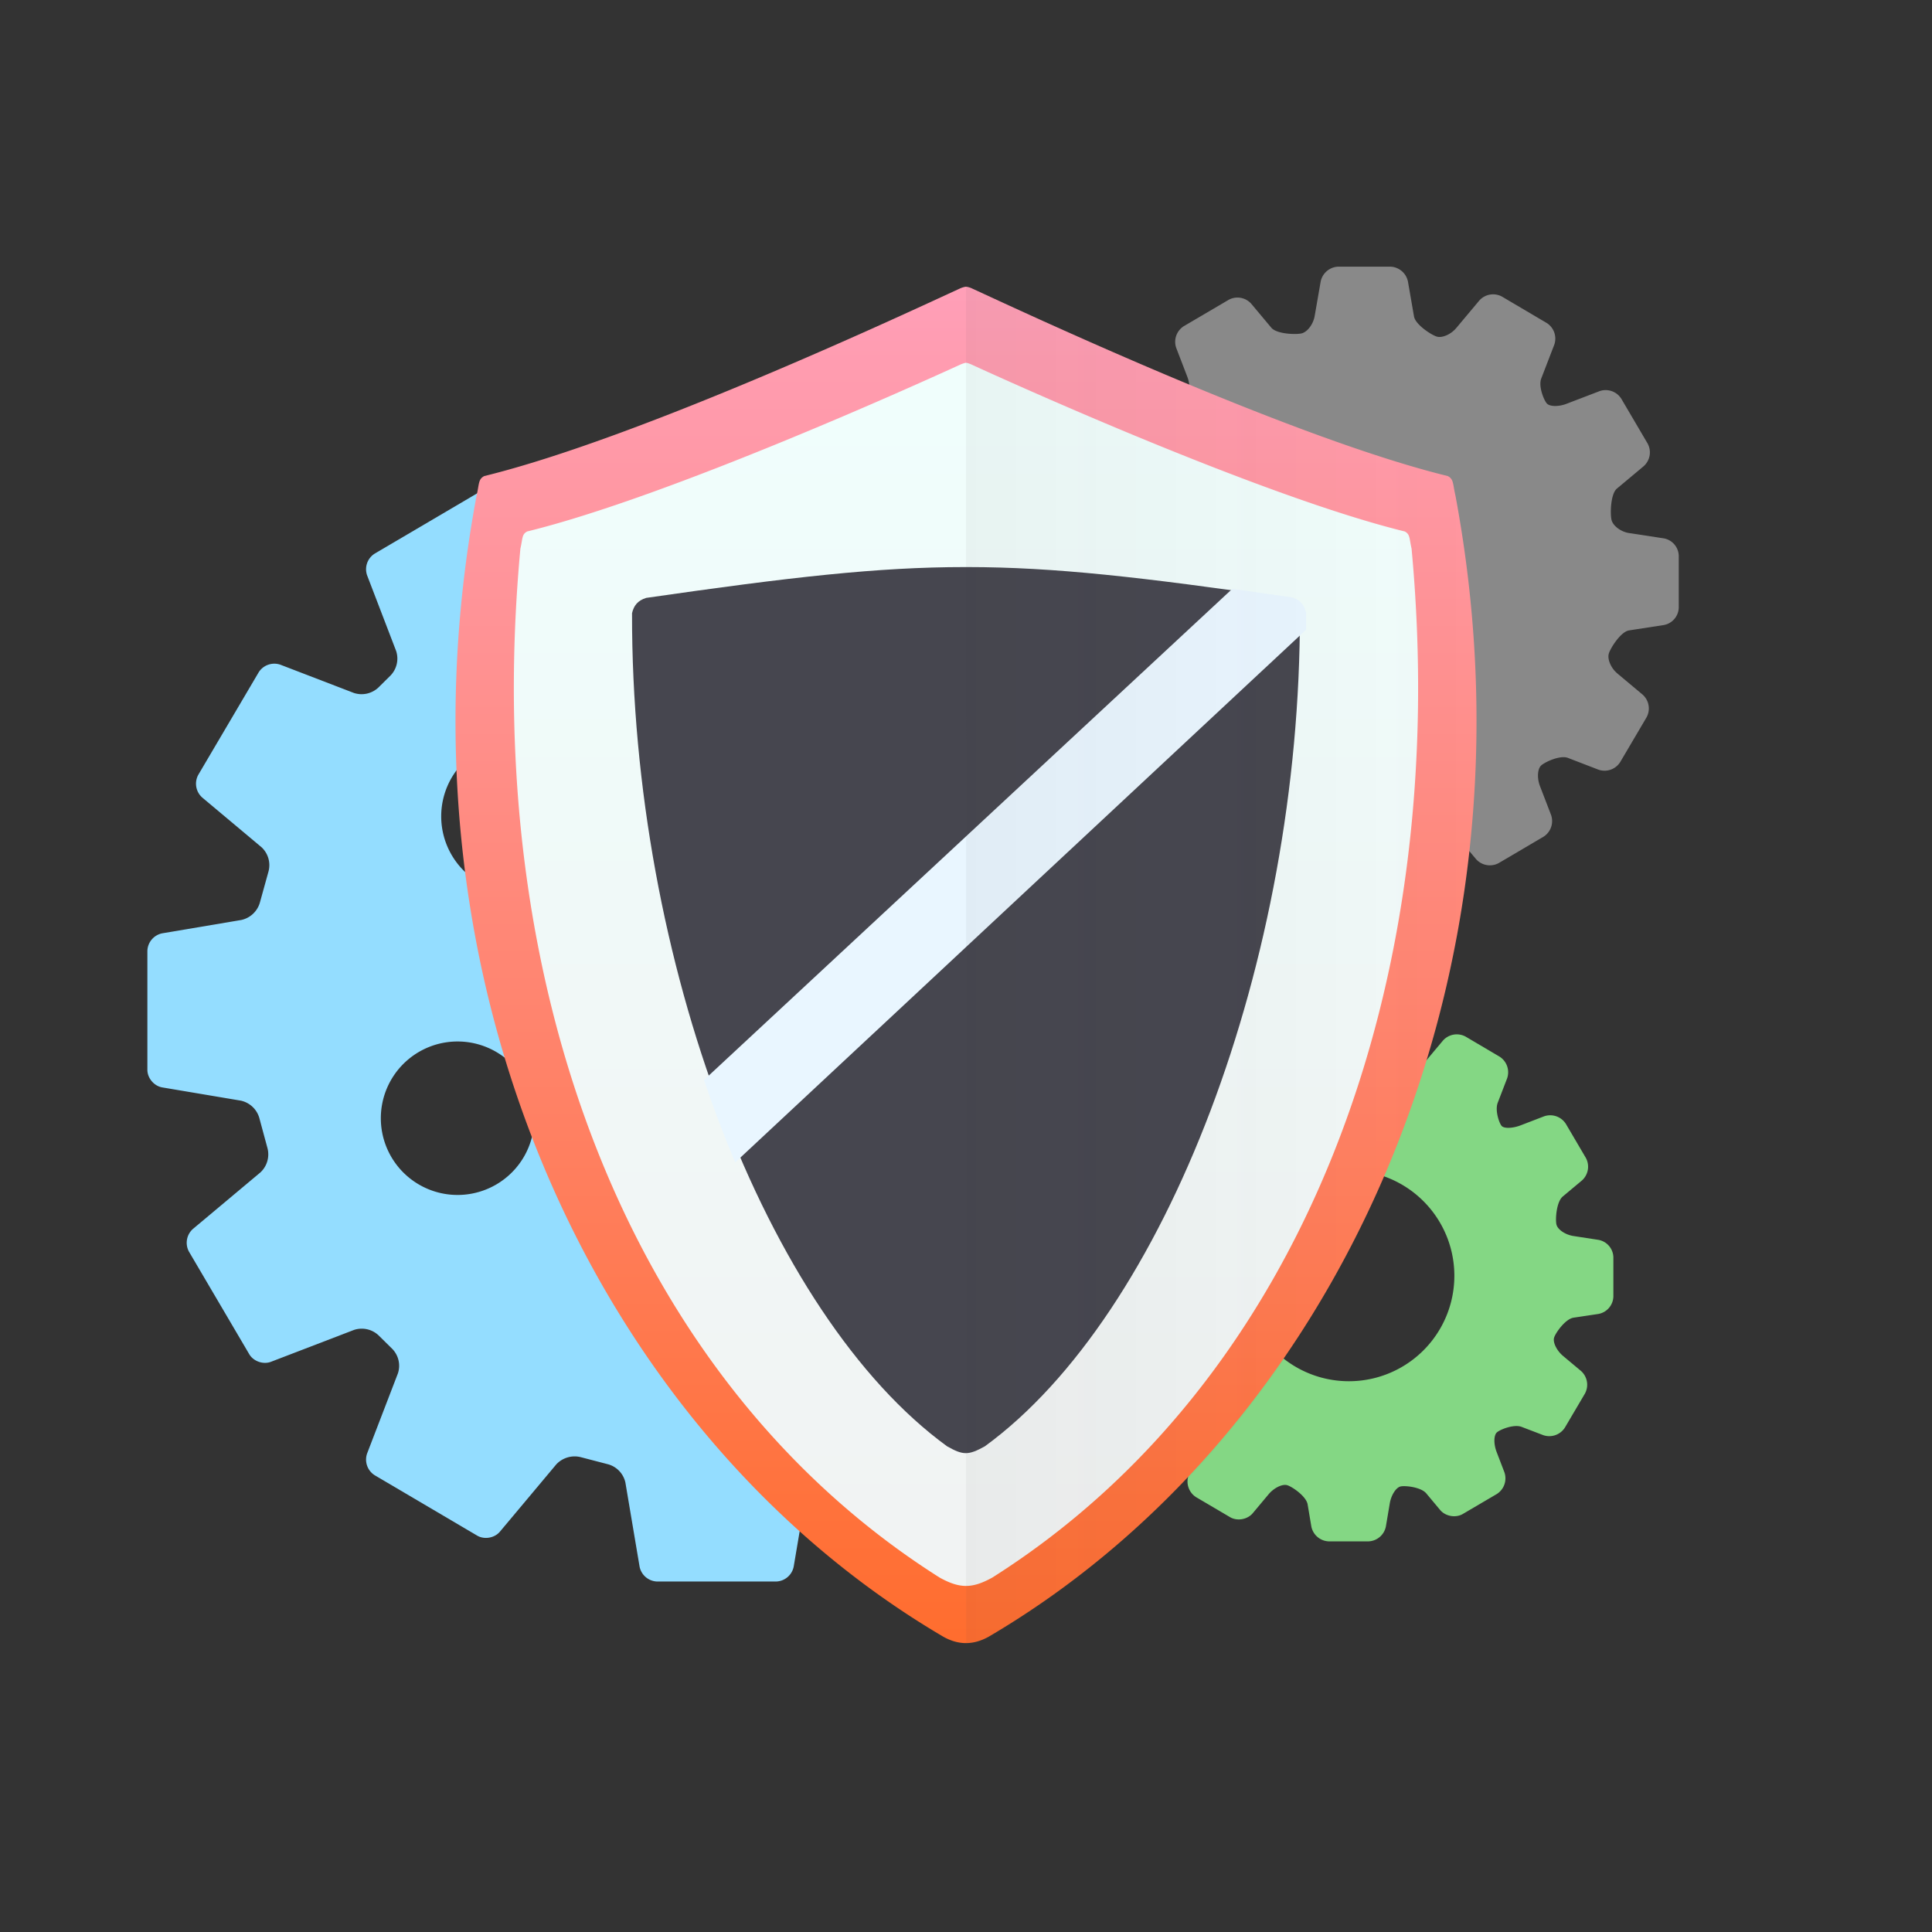
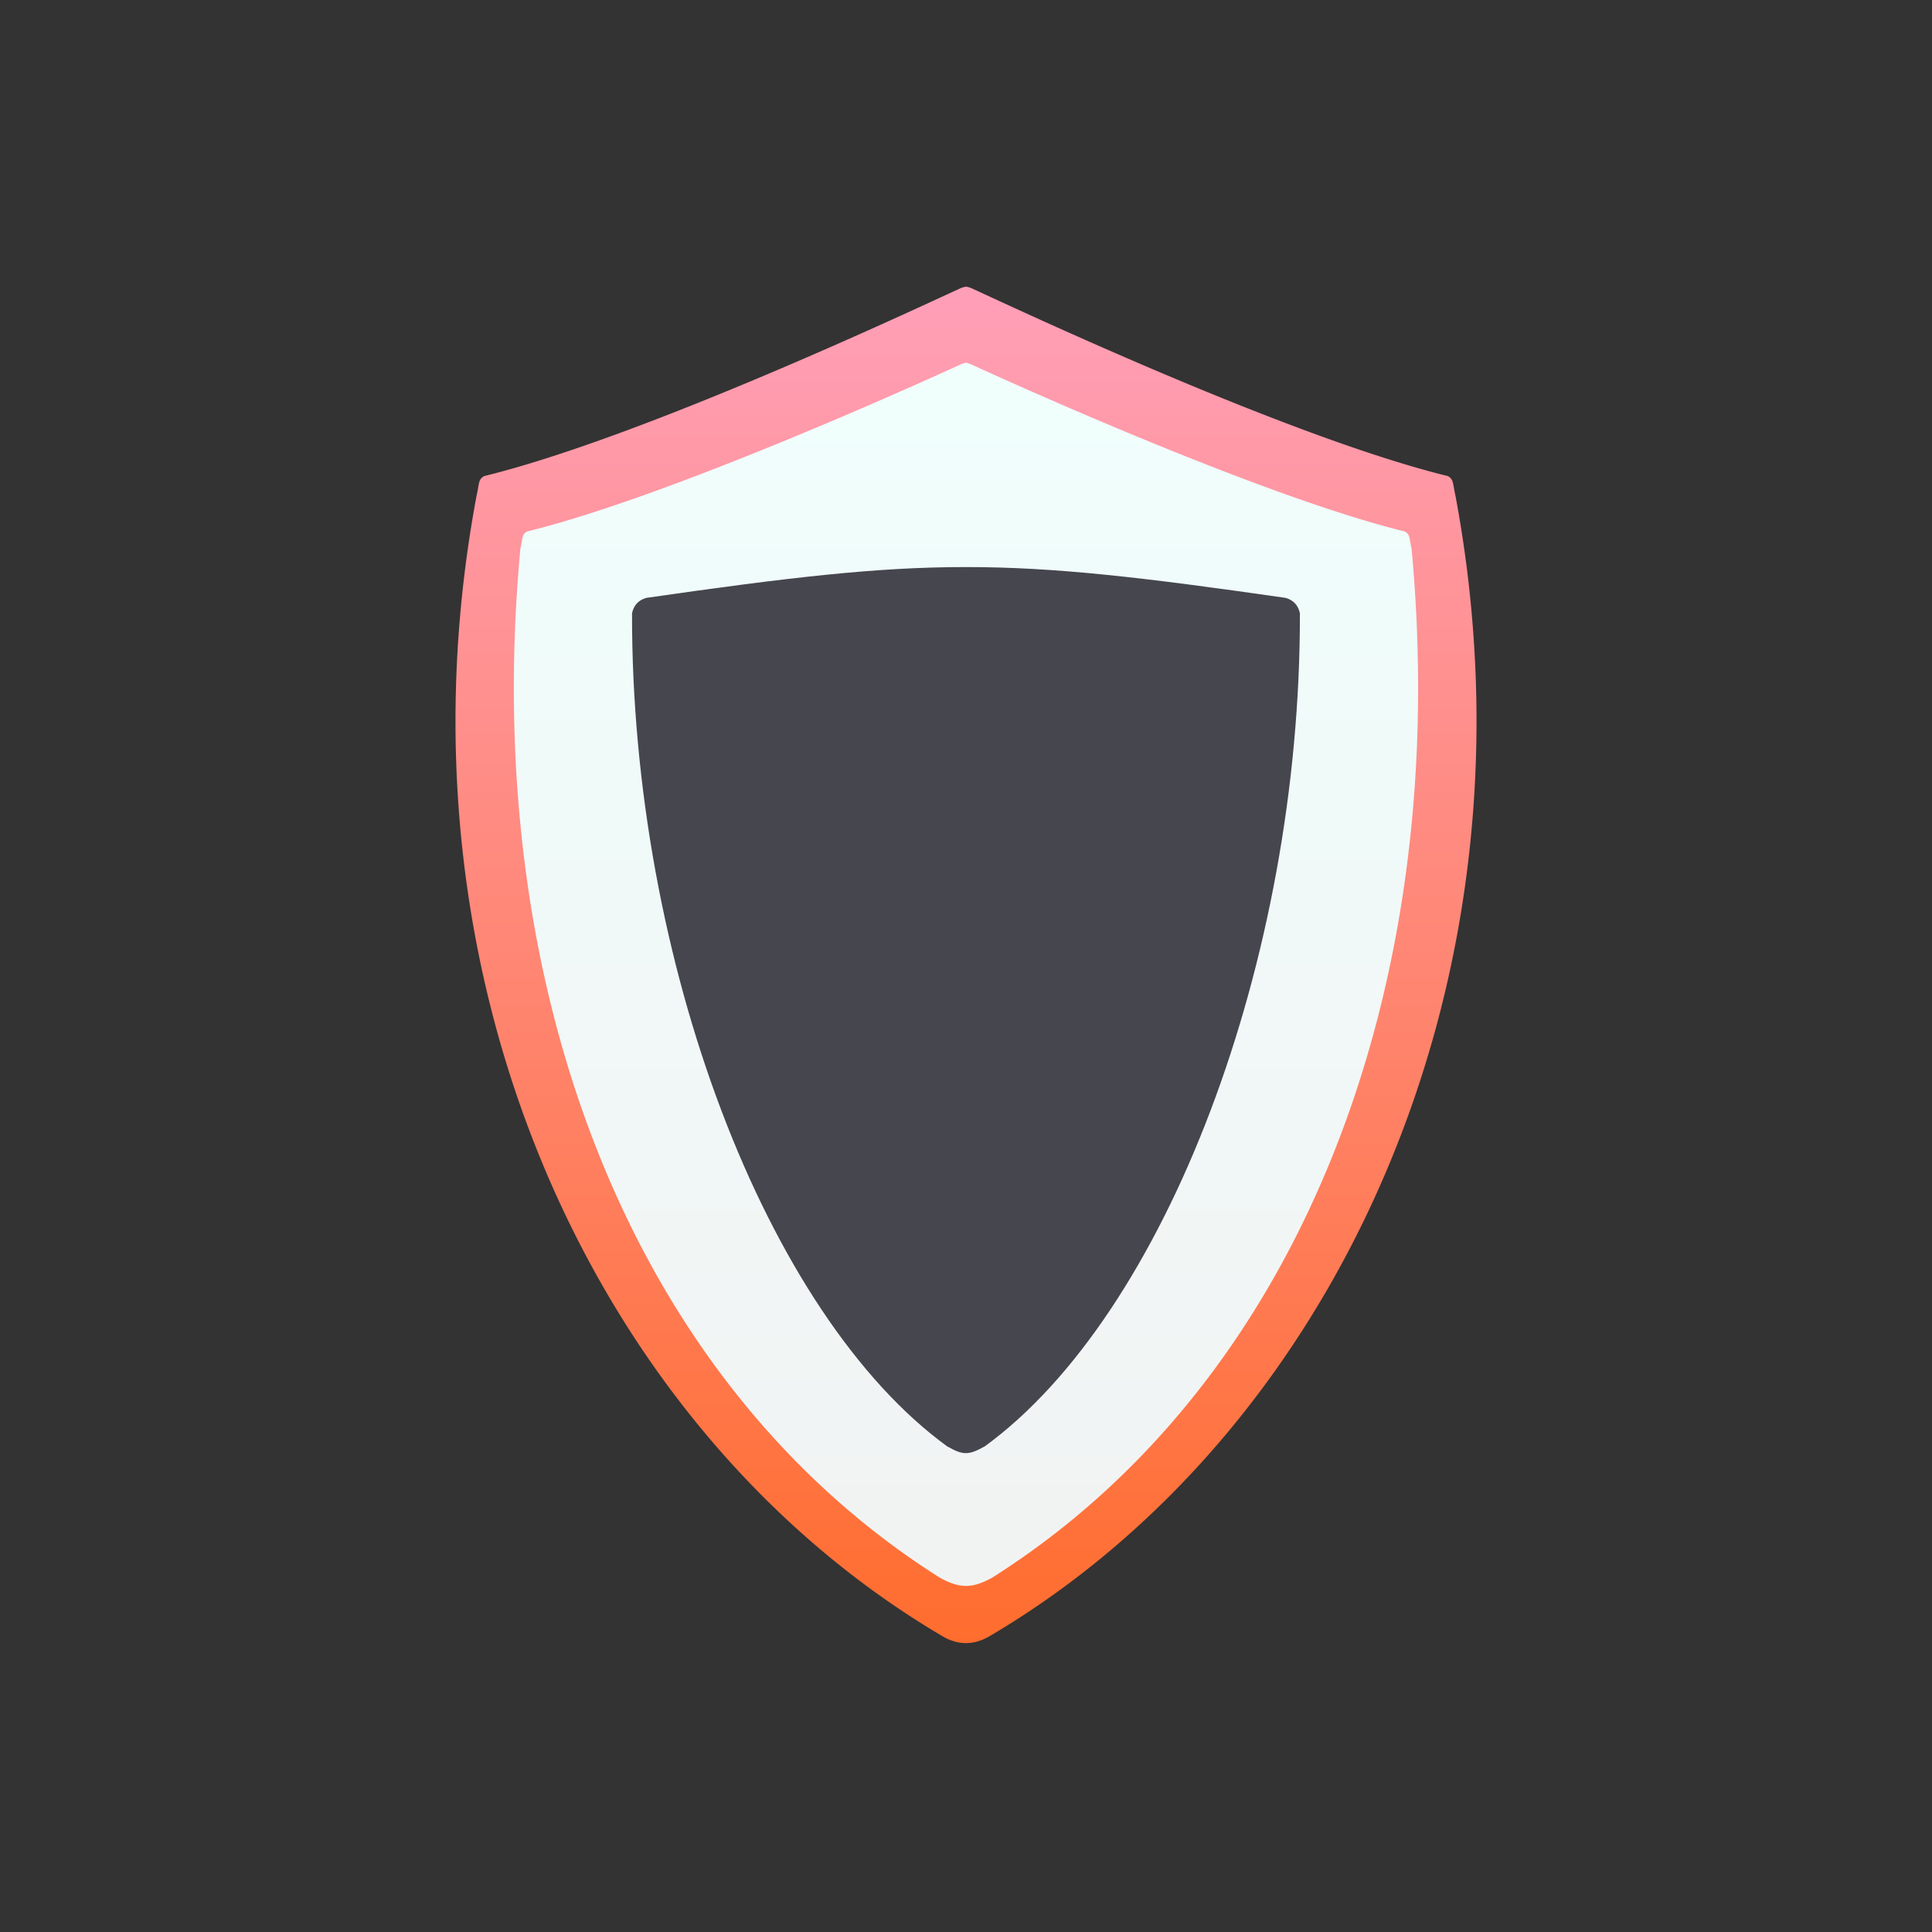
<svg xmlns="http://www.w3.org/2000/svg" preserveAspectRatio="xMinYMid" viewBox="0 0 64 64">
  <rect x="0" y="0" width="64" height="64" fill="#333333" stroke="none" />
-   <path fill="#94DDFF" d="M41.913 36.06a.61.61 0 00.493-.58v-3.94a.61.61 0 00-.493-.58l-2.619-.422a.807.807 0 01-.607-.566l-.299-1.098a.812.812 0 01.235-.798l2.123-1.778a.613.613 0 00.131-.752l-1.995-3.396a.611.611 0 00-.72-.252l-2.632 1.01a.817.817 0 01-.813-.181l-.362-.359a.81.81 0 01-.185-.81l1.034-2.687a.614.614 0 00-.251-.721l-3.396-2a.612.612 0 00-.752.129L28.944 18.5a.822.822 0 01-.8.238s-.722-.219-1.341-.346l-.021-.004c-.022-.004-.078-.23-.123-.501l-.482-2.861a.613.613 0 00-.583-.493h-3.94a.613.613 0 00-.583.493l-.486 2.881a.82.82 0 01-.569.609l-.931.255a.815.815 0 01-.798-.236l-1.726-2.064a.613.613 0 00-.752-.13l-3.396 1.998a.611.611 0 00-.252.72l.962 2.507a.808.808 0 01-.185.81l-.402.398a.814.814 0 01-.813.181L9.29 22.02a.613.613 0 00-.721.251l-2 3.395a.612.612 0 00.129.752l1.965 1.647a.812.812 0 01.233.798l-.289 1.043a.823.823 0 01-.611.569l-2.621.442a.613.613 0 00-.493.583v3.939c0 .275.222.537.493.583l2.606.439a.819.819 0 01.608.569l.273 1.009a.817.817 0 01-.236.799L6.39 40.711a.614.614 0 00-.13.752l1.997 3.397c.139.236.463.35.72.251l2.751-1.056a.814.814 0 01.813.181l.455.449a.802.802 0 01.186.808l-1.021 2.655a.613.613 0 00.251.721l3.395 2c.237.14.575.081.752-.129l1.869-2.231a.832.832 0 01.801-.241l.917.239a.808.808 0 01.571.604l.47 2.786a.613.613 0 00.583.493h3.939a.613.613 0 00.583-.493l.478-2.828a.818.818 0 01.569-.609l.777-.211a.82.82 0 01.799.238l1.695 2.027c.176.211.515.27.752.13l3.397-1.997a.614.614 0 00.251-.721l-.933-2.431a.802.802 0 01.186-.809l.512-.508a.817.817 0 01.812-.182l2.509.966a.614.614 0 00.721-.251l1.999-3.396a.613.613 0 00-.129-.752l-2.055-1.721a.816.816 0 01-.234-.799l.272-.995a.813.813 0 01.609-.566l2.634-.422zm-26.705 3.524a2.542 2.542 0 110-5.083 2.542 2.542 0 010 5.083zm2-10a2.542 2.542 0 110-5.083 2.542 2.542 0 010 5.083z" />
-   <path fill="#84D784" d="M52.951 43.526a.604.604 0 00.494-.576v-1.303a.602.602 0 00-.494-.575l-.826-.127c-.271-.041-.527-.214-.566-.383-.04-.169-.002-.749.209-.926l.634-.53a.612.612 0 00.13-.752l-.66-1.123a.615.615 0 00-.721-.252l-.785.302c-.257.098-.535.107-.618.021s-.232-.516-.134-.772l.311-.807a.613.613 0 00-.251-.721l-1.122-.662a.612.612 0 00-.752.13l-.548.654c-.177.211-.446.345-.599.298s-.602-.368-.649-.639l-.144-.83a.618.618 0 00-.586-.492h-1.303a.618.618 0 00-.586.492l-.143.818c-.047.271-.219.523-.381.562-.161.038-.721-.007-.897-.218l-.463-.554a.612.612 0 00-.752-.13l-1.125.66a.614.614 0 00-.251.721l.258.669c.099.257.1.542.002.634-.099.092-.552.266-.809.167l-.637-.244a.614.614 0 00-.721.251l-.661 1.123a.613.613 0 00.129.752l.508.425c.21.177.339.46.286.628-.053.169-.385.665-.655.713l-.658.113a.618.618 0 00-.492.586v1.304a.62.62 0 00.492.586l.651.112c.271.048.525.226.566.396.04.17.003.752-.208.929l-.634.53a.612.612 0 00-.13.752l.66 1.124c.14.236.464.35.721.251l.783-.301c.257-.099.547-.097.644.004.098.101.287.562.188.818l-.284.741a.614.614 0 00.251.721l1.123.661c.236.14.575.081.752-.129l.529-.632c.177-.21.453-.344.613-.297s.632.365.677.637l.123.731a.612.612 0 00.582.493h1.305a.612.612 0 00.582-.493l.129-.765c.045-.271.204-.523.354-.56.148-.037.677.017.854.227l.462.553c.177.21.516.269.752.129l1.124-.66a.614.614 0 00.251-.721l-.258-.673c-.099-.257-.097-.546.006-.644.103-.097.565-.284.822-.186l.714.273a.613.613 0 00.721-.251l.662-1.123a.612.612 0 00-.13-.752l-.593-.496c-.211-.177-.345-.45-.297-.608.048-.157.371-.618.643-.66l.826-.124zm-8.267 2.229a3.493 3.493 0 110-6.987 3.493 3.493 0 010 6.987z" />
-   <path fill="#898989" d="M55.117 20.705a.604.604 0 00.494-.576V18.41a.604.604 0 00-.494-.576l-1.154-.176c-.271-.042-.533-.239-.58-.439s-.032-.858.179-1.034l.887-.742a.612.612 0 00.13-.752l-.871-1.482a.613.613 0 00-.721-.252l-1.096.42c-.257.099-.547.095-.646-.008s-.289-.571-.19-.828l.432-1.121a.613.613 0 00-.251-.721l-1.48-.873a.612.612 0 00-.752.129l-.764.912c-.177.211-.469.338-.648.282-.18-.056-.704-.395-.751-.666l-.201-1.157a.618.618 0 00-.586-.493h-1.719a.618.618 0 00-.586.493l-.199 1.143c-.047.271-.242.53-.434.575s-.826.023-1.002-.188l-.664-.793a.61.61 0 00-.751-.13l-1.484.872a.613.613 0 00-.251.72l.369.96c.099.257.085.556-.03.664s-.613.329-.87.23l-.92-.354a.613.613 0 00-.721.251l-.873 1.482a.613.613 0 00.129.752l.738.618c.21.177.331.484.269.684s-.414.778-.685.825l-.955.166a.617.617 0 00-.492.585v1.72c0 .275.222.539.492.585l.947.165c.271.047.531.25.579.452s.035.862-.176 1.038l-.887.743a.612.612 0 00-.13.752l.871 1.482c.14.237.464.351.721.252l1.094-.42c.257-.099.561-.082.676.037.115.119.353.626.254.883l-.4 1.042a.613.613 0 00.251.721l1.482.873c.237.14.575.082.752-.129l.74-.883c.177-.211.477-.337.666-.282s.739.392.785.663l.174 1.04a.614.614 0 00.583.493h1.721a.612.612 0 00.582-.493l.182-1.08c.045-.271.227-.529.402-.572s.773-.012.95.199l.662.791a.614.614 0 00.752.13l1.482-.872a.614.614 0 00.252-.72l-.371-.964c-.098-.257-.08-.561.04-.675s.63-.352.887-.253l1.012.39a.613.613 0 00.721-.251l.873-1.482a.613.613 0 00-.129-.752l-.84-.703c-.21-.177-.337-.474-.28-.66.057-.186.397-.724.669-.765l1.153-.178z" />
  <linearGradient id="a" gradientUnits="userSpaceOnUse" x1="530" y1="-682.326" x2="530" y2="-637.602" gradientTransform="matrix(1 0 0 -1 -498 -628)">
    <stop offset="0" stop-color="#f1f2f2" />
    <stop offset="1" stop-color="#f0fffd" />
  </linearGradient>
  <path fill="url(#a)" d="M32.745 54.117c-.498.273-.983.283-1.491 0-11.402-6.709-18.361-21.626-15.362-37.646.087-.372.048-.522.25-.627 5.21-1.28 14.169-5.502 15.647-6.181a.726.726 0 01.192-.061h.039a.695.695 0 01.191.061c1.477.678 10.438 4.901 15.646 6.181.201.104.162.255.25.627 2.998 16.02-3.959 30.937-15.362 37.646z" />
  <linearGradient id="b" gradientUnits="userSpaceOnUse" x1="530" y1="-682.429" x2="530" y2="-637.5" gradientTransform="matrix(1 0 0 -1 -498 -628)">
    <stop offset="0" stop-color="#ff6d2e" />
    <stop offset="1" stop-color="#ff9fb8" />
  </linearGradient>
  <path fill="url(#b)" d="M46.76 18.171c-.078-.335-.044-.472-.227-.566-4.709-1.155-12.993-4.907-14.328-5.519a.935.935 0 00-.179-.066.183.183 0 00-.056.002 1.054 1.054 0 00-.176.064c-1.336.611-9.619 4.364-14.329 5.519-.183.094-.147.23-.226.566-1.346 14.47 3.602 27.577 13.887 34.088.669.369 1.077.369 1.746 0 10.285-6.511 15.233-19.618 13.888-34.088zM32.75 54.219c-.501.276-.989.286-1.5 0-11.475-6.74-18.477-21.726-15.459-37.819.087-.373.048-.525.251-.63 5.243-1.286 14.259-5.528 15.746-6.208a.706.706 0 01.193-.062h.04a.677.677 0 01.192.062c1.486.681 10.502 4.923 15.745 6.208.203.105.164.257.252.63 3.017 16.093-3.985 31.079-15.46 37.819z" />
  <path fill="#46464F" d="M32.623 47.912c-.545.301-.718.299-1.248 0-5.99-4.362-10.46-16.068-10.438-27.6.057-.244.183-.418.469-.506 4.797-.691 7.669-1.02 10.552-1.021h.09c2.879.002 5.751.331 10.544 1.021.285.088.412.264.469.506.022 11.531-4.448 23.236-10.438 27.6z" />
-   <path fill="#E9F6FF" d="M24.354 38.507l18.915-17.649v-.557c-.059-.246-.186-.427-.467-.512l-1.982-.282-17.5 16.27c.31.922.672 1.866 1.034 2.73z" />
  <linearGradient id="c" gradientUnits="userSpaceOnUse" x1="530" y1="-660" x2="546.9" y2="-660" gradientTransform="matrix(1 0 0 -1 -498 -628)">
    <stop offset="0" stop-color="#414042" stop-opacity=".05" />
    <stop offset="1" stop-color="#414042" stop-opacity="0" />
  </linearGradient>
-   <path fill="url(#c)" d="M32.02 9.5H32l.003 45c.249-.001.496-.073.747-.211 11.467-6.75 18.465-21.76 15.449-37.878-.088-.374-.049-.525-.251-.631-5.24-1.288-14.251-5.536-15.736-6.218a.754.754 0 00-.192-.062" />
</svg>